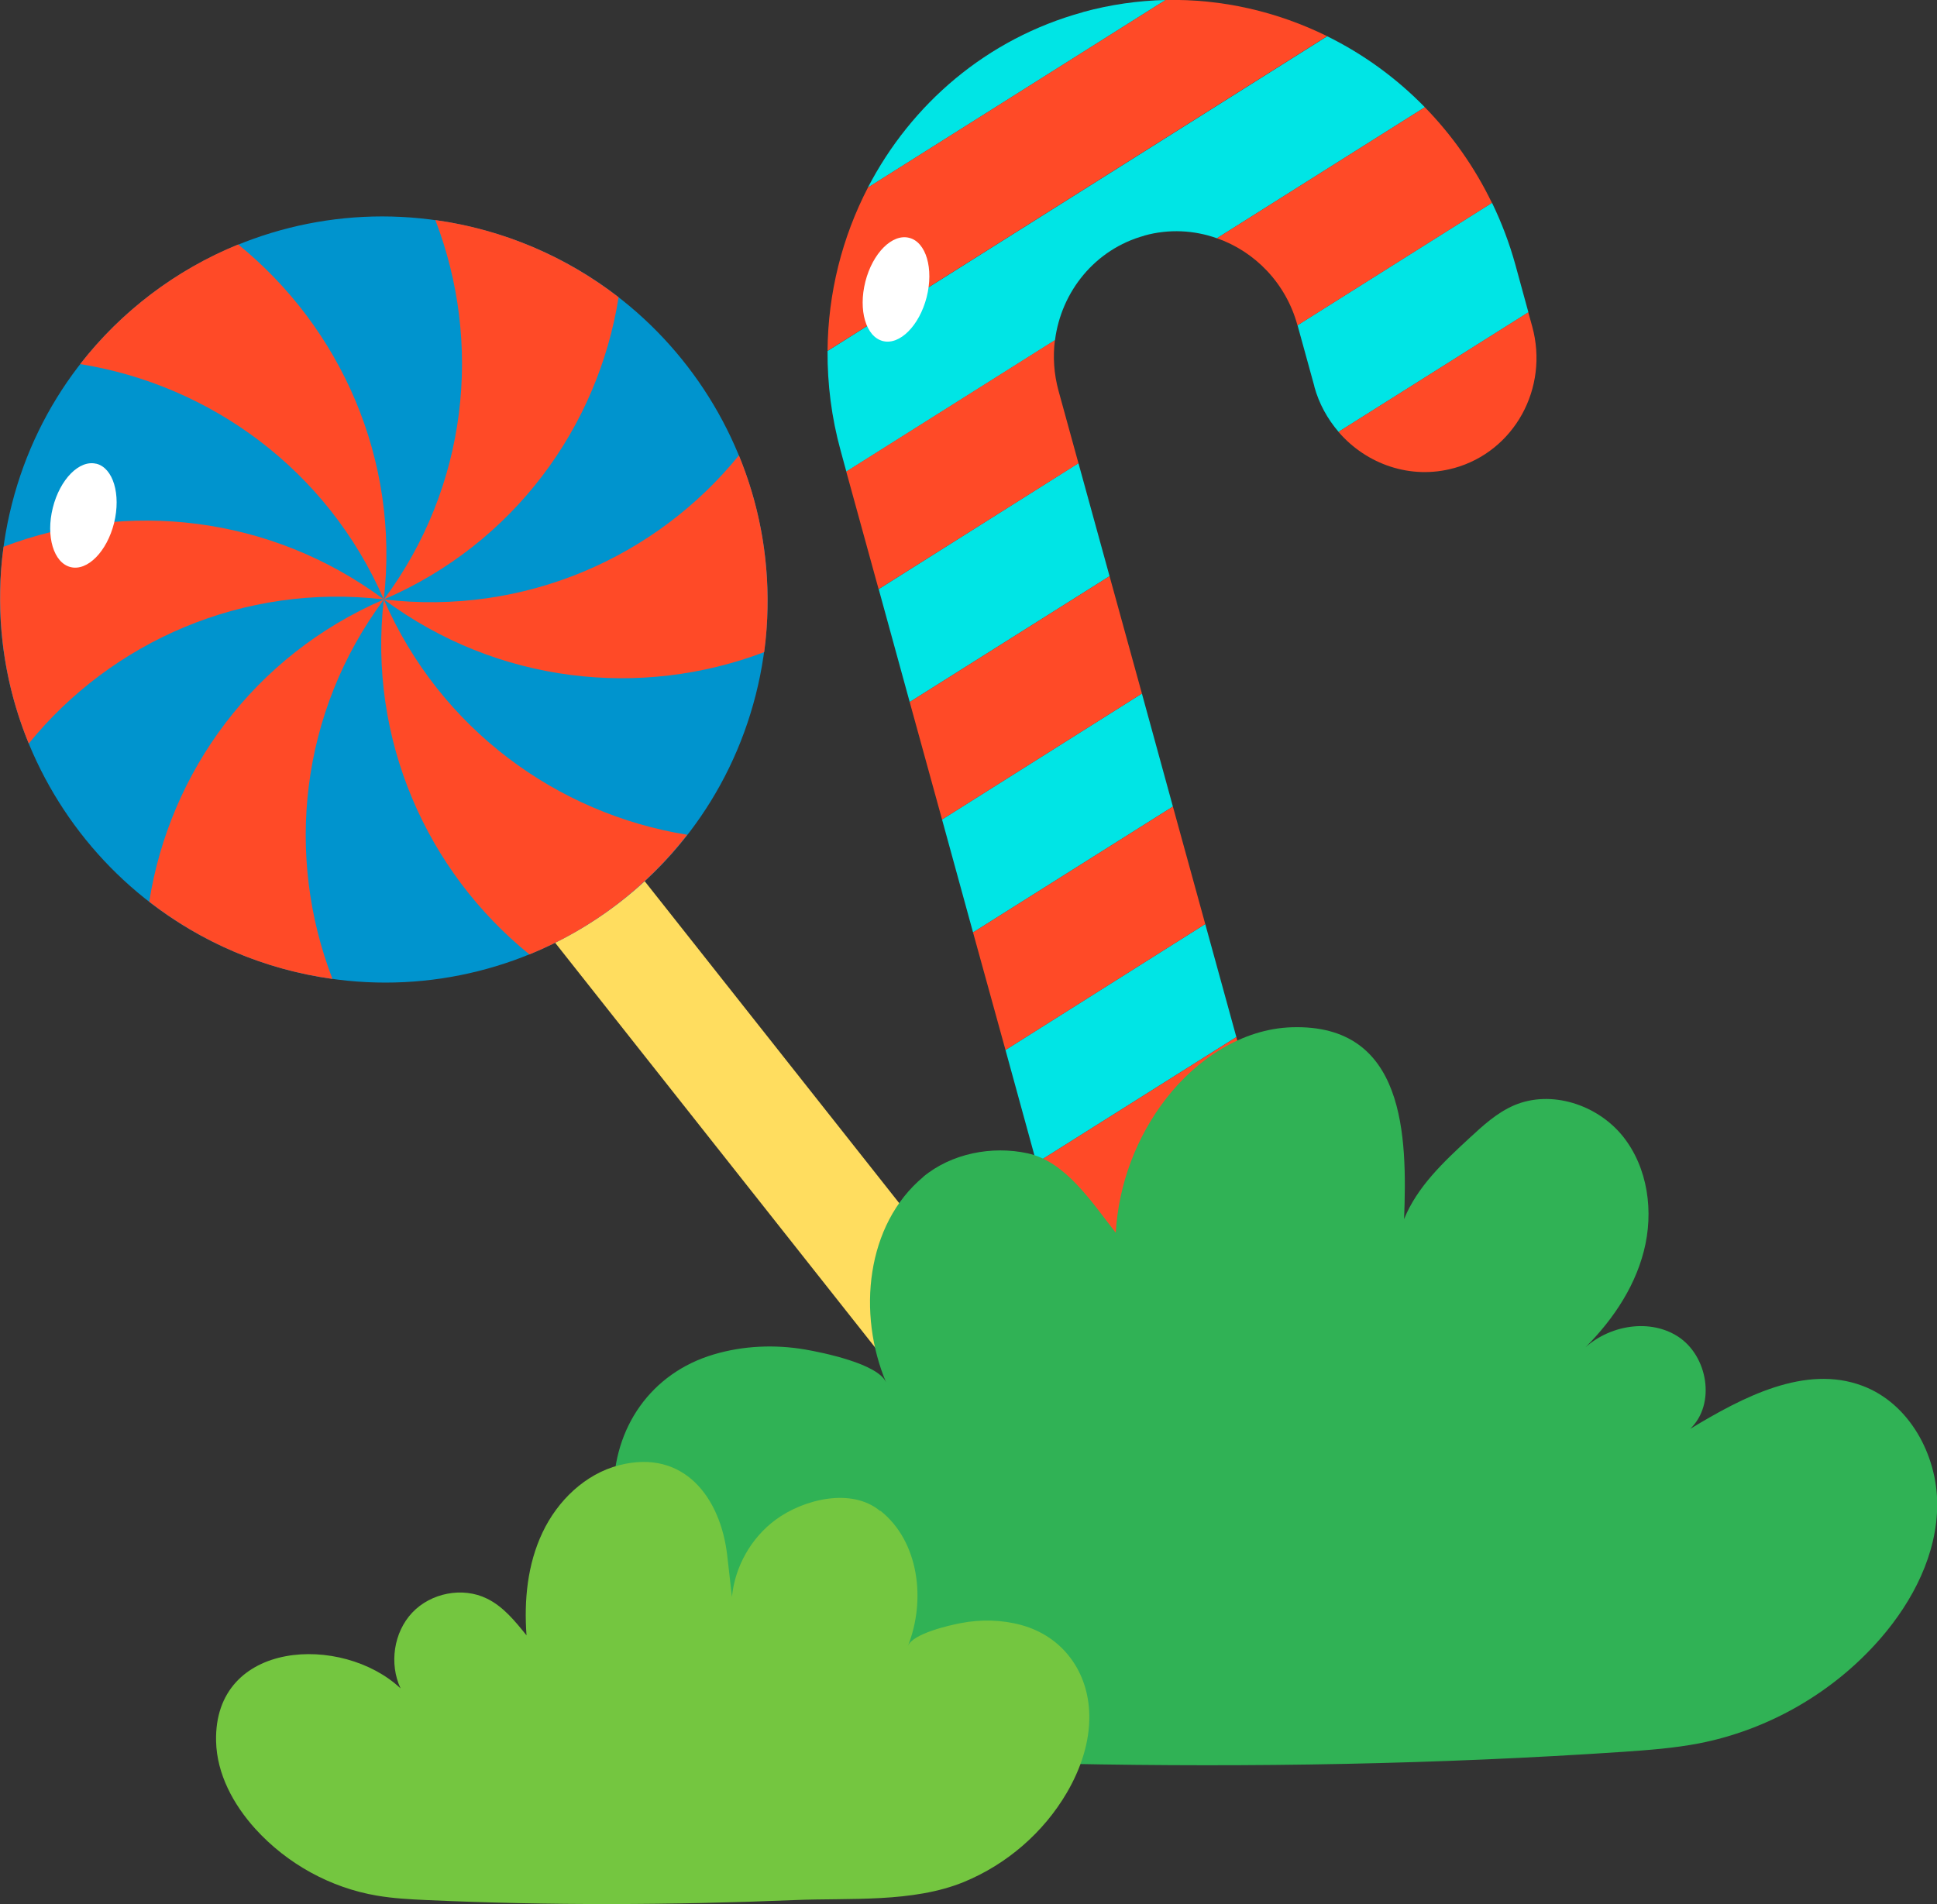
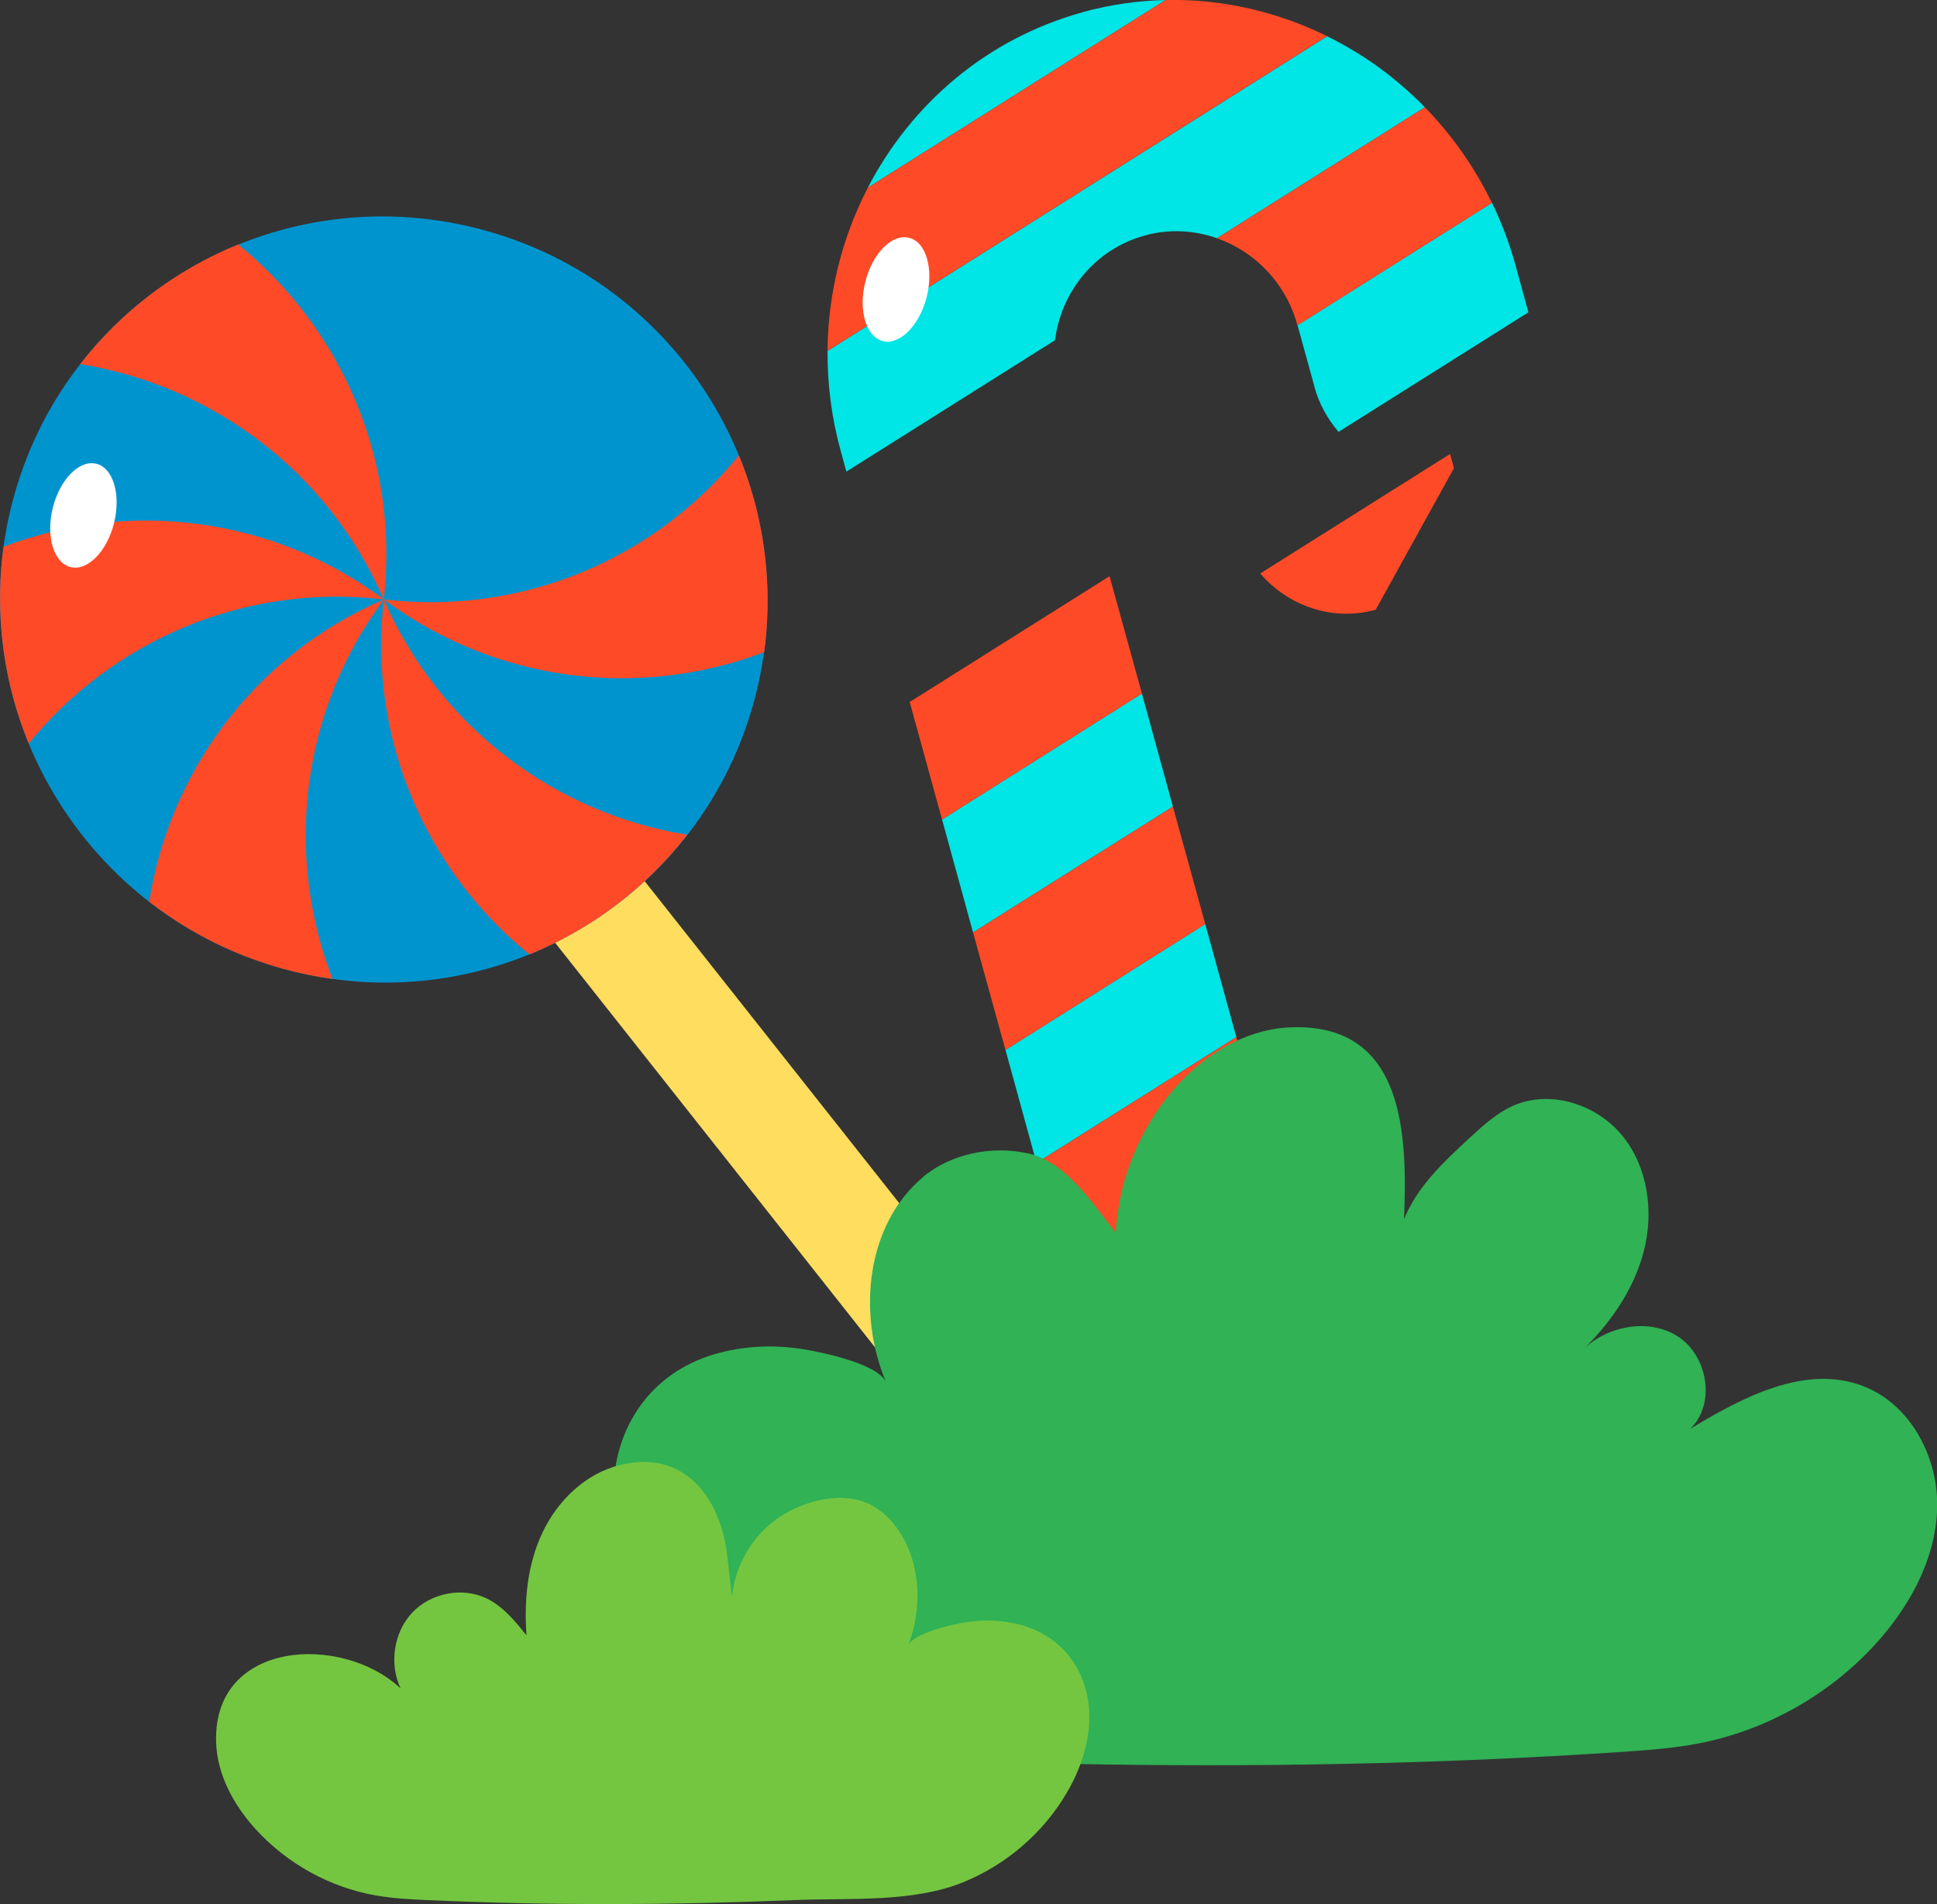
<svg xmlns="http://www.w3.org/2000/svg" id="_레이어_2" data-name="레이어 2" viewBox="0 0 187.44 184.32">
  <rect x="0" y="0" width="187.44" height="184.32" fill="#333333" stroke="none" />
  <defs>
    <style>
      .cls-1, .cls-2 {
        fill: #ff4a27;
      }

      .cls-3 {
        fill: #74c640;
      }

      .cls-4 {
        fill: #fff;
      }

      .cls-5 {
        fill: #00e5e5;
      }

      .cls-6 {
        fill: #0094ce;
      }

      .cls-6, .cls-7, .cls-2 {
        fill-rule: evenodd;
      }

      .cls-7 {
        fill: #ffdd5f;
      }

      .cls-8 {
        fill: #30b255;
      }
    </style>
  </defs>
  <g id="Layer_1" data-name="Layer 1">
    <g>
      <path class="cls-7" d="M113.05,149.4c1.82,2.25,1.47,5.55-.78,7.38h0c-2.25,1.82-5.55,1.47-7.38-.79L39.72,73.54c-1.82-2.25-1.47-5.55.78-7.37h0c2.25-1.83,5.56-1.48,7.38.77l65.17,82.45Z" />
      <g>
        <g>
          <path class="cls-6" d="M1.15,48.79c5.04-19.82,25.24-31.77,45.12-26.66,19.88,5.09,31.9,25.31,26.86,45.13-5.04,19.83-25.24,31.77-45.11,26.67C8.14,88.82-3.9,68.61,1.15,48.79Z" />
          <g>
-             <path class="cls-2" d="M42.13,21.3c4.57,11.89,3.16,25.77-4.98,36.72,12.55-5.4,20.72-16.69,22.71-29.25-5.04-3.9-11.1-6.55-17.73-7.47Z" />
            <path class="cls-2" d="M7.76,35.24c12.59,2.03,23.93,10.23,29.38,22.78,1.55-13.57-4.18-26.31-14.09-34.36-6.06,2.47-11.33,6.49-15.29,11.58Z" />
            <path class="cls-2" d="M2.78,71.97c8.01-9.87,20.76-15.55,34.37-13.95-11-8.17-24.91-9.63-36.8-5.1-.2,1.39-.31,2.82-.33,4.27-.1,5.23.89,10.22,2.76,14.77Z" />
            <path class="cls-2" d="M32.17,94.75c-4.58-11.9-3.17-25.77,4.98-36.73-12.55,5.41-20.73,16.69-22.71,29.26,5.03,3.91,11.1,6.56,17.73,7.47Z" />
            <path class="cls-2" d="M66.51,80.8c-12.57-2.02-23.91-10.23-29.37-22.78-1.55,13.57,4.18,26.33,14.09,34.36,6.05-2.46,11.32-6.49,15.27-11.58Z" />
            <path class="cls-2" d="M71.5,44.08c-8,9.86-20.75,15.54-34.35,13.94,11,8.17,24.91,9.62,36.8,5.1.19-1.4.3-2.83.32-4.28.1-5.22-.89-10.21-2.77-14.77Z" />
          </g>
        </g>
        <path class="cls-4" d="M9.31,44.88c1.64.4,2.41,2.97,1.73,5.74-.69,2.77-2.58,4.68-4.21,4.27-1.64-.41-2.41-2.98-1.72-5.74.69-2.76,2.57-4.67,4.21-4.26Z" />
      </g>
    </g>
    <g>
      <g>
-         <polygon class="cls-5" points="104.36 44.83 85.03 57.02 88.03 67.95 107.37 55.77 104.36 44.83" />
        <polygon class="cls-5" points="110.5 67.13 91.16 79.32 94.16 90.25 113.5 78.07 110.5 67.13" />
        <path class="cls-5" d="M127.18,37.4c.46,1.69,1.29,3.16,2.35,4.4l18.37-11.57-1.25-4.57c-.58-2.11-1.35-4.13-2.27-6.03l-18.82,11.85,1.63,5.92Z" />
        <path class="cls-5" d="M104.79,1.18c-9.32,2.56-16.62,8.9-20.81,16.98L112.79,0c-2.65.06-5.33.44-8,1.17Z" />
        <path class="cls-5" d="M110.74,22.8c2.39-.66,4.82-.52,7.02.26l20.12-12.68c-2.76-2.83-5.96-5.15-9.45-6.87l-48.35,30.46c-.02,3.19.38,6.43,1.27,9.66l.55,2.02,20.19-12.72c.6-4.71,3.88-8.81,8.65-10.12Z" />
        <polygon class="cls-5" points="116.63 89.44 97.3 101.63 100.3 112.56 119.64 100.38 116.63 89.44" />
        <path class="cls-5" d="M125.32,121.05l-2.56-9.3-19.34,12.19.8,2.91c.76,2.77,2.48,5,4.67,6.45l16.74-10.54c-.07-.57-.16-1.14-.32-1.71Z" />
      </g>
      <g>
        <path class="cls-1" d="M112.79,0l-28.8,18.15c-2.49,4.8-3.87,10.21-3.91,15.81L128.42,3.5C123.61,1.13,118.27-.12,112.79,0Z" />
-         <path class="cls-1" d="M102.43,37.82c-.45-1.65-.55-3.3-.35-4.9l-20.19,12.72,3.13,11.38,19.34-12.18-1.93-7.02Z" />
        <path class="cls-1" d="M125.55,31.47v.02s18.82-11.85,18.82-11.85c-1.68-3.48-3.89-6.59-6.49-9.26l-20.12,12.68c3.66,1.28,6.67,4.33,7.79,8.41Z" />
        <polygon class="cls-1" points="107.37 55.77 88.03 67.95 91.16 79.32 110.5 67.13 107.37 55.77" />
-         <path class="cls-1" d="M140.7,45.31c5.83-1.6,9.21-7.74,7.57-13.71l-.38-1.37-18.37,11.57c2.7,3.14,6.99,4.66,11.17,3.51Z" />
+         <path class="cls-1" d="M140.7,45.31l-.38-1.37-18.37,11.57c2.7,3.14,6.99,4.66,11.17,3.51Z" />
        <polygon class="cls-1" points="113.5 78.07 94.16 90.25 97.3 101.63 116.63 89.44 113.5 78.07" />
        <polygon class="cls-1" points="119.64 100.38 100.3 112.56 103.43 123.94 122.76 111.75 119.64 100.38" />
-         <path class="cls-1" d="M117.75,134.76c5.27-1.45,8.53-6.61,7.89-12l-16.74,10.54c2.54,1.68,5.72,2.31,8.84,1.45Z" />
      </g>
      <path class="cls-4" d="M87.98,23.02c1.64.41,2.39,2.99,1.69,5.75-.71,2.76-2.61,4.66-4.24,4.24-1.64-.42-2.39-2.99-1.69-5.75.7-2.76,2.6-4.66,4.24-4.24Z" />
    </g>
    <path class="cls-8" d="M89.32,113.92c2.74-2.28,6.67-3.04,10.12-2.29,3.71.81,6.25,4.8,8.53,7.69.27-4.71,2.01-9.33,4.92-13.05,2.95-3.78,7.33-6.69,12.12-6.84,10.99-.34,11.17,10.52,10.86,18.57,1.27-3.14,3.83-5.54,6.32-7.84,1.32-1.22,2.67-2.46,4.32-3.17,3.59-1.54,8.06-.07,10.52,2.98,2.45,3.05,3.02,7.34,2.04,11.13-.97,3.79-3.33,7.11-6.16,9.81,2.35-2.54,6.52-3.42,9.44-1.56,2.92,1.87,3.71,6.55,1.21,8.95,5.09-3.08,11.12-6.26,16.68-4.16,4.5,1.69,7.22,6.66,7.22,11.46,0,4.8-2.34,9.36-5.49,12.99-4.52,5.21-10.82,8.85-17.59,10.16-2.4.46-4.84.64-7.27.81-17.96,1.21-35.98,1.52-53.98,1.16-8.03-.16-17.28.8-24.84-2.12-6.33-2.44-11.84-6.99-15.38-12.78-2.09-3.41-3.52-7.31-3.54-11.31-.03-6.33,3.63-11.61,9.69-13.41,2.85-.85,5.92-.98,8.85-.48,1.68.29,7.07,1.38,7.84,3.19-2.81-6.65-1.95-15.28,3.6-19.9Z" />
    <path class="cls-3" d="M85.18,146.26c-2.78-2.32-7.45-1.14-10.14.85-2.36,1.75-3.93,4.53-4.21,7.45l-.46-4.02c-.64-5.57-4.18-10.33-10.45-8.72-3.29.84-5.97,3.44-7.42,6.51-1.46,3.07-1.8,6.57-1.55,9.96-1.1-1.37-2.25-2.79-3.83-3.56-2.36-1.16-5.43-.55-7.23,1.36s-2.24,4.95-1.13,7.33c-5.63-5.29-18.08-4.71-17.85,5.12.07,3.17,1.68,6.14,3.81,8.49,3.06,3.37,7.26,5.69,11.75,6.45,1.59.27,3.2.36,4.81.43,11.87.54,23.76.49,35.63,0,5.29-.22,11.41.28,16.36-1.75,4.14-1.7,7.71-4.78,9.97-8.65,1.33-2.28,2.22-4.87,2.17-7.51-.07-4.17-2.56-7.61-6.58-8.71-1.9-.52-3.92-.56-5.84-.19-1.11.21-4.65,1.01-5.13,2.21,1.76-4.43,1.07-10.11-2.66-13.08Z" />
  </g>
</svg>